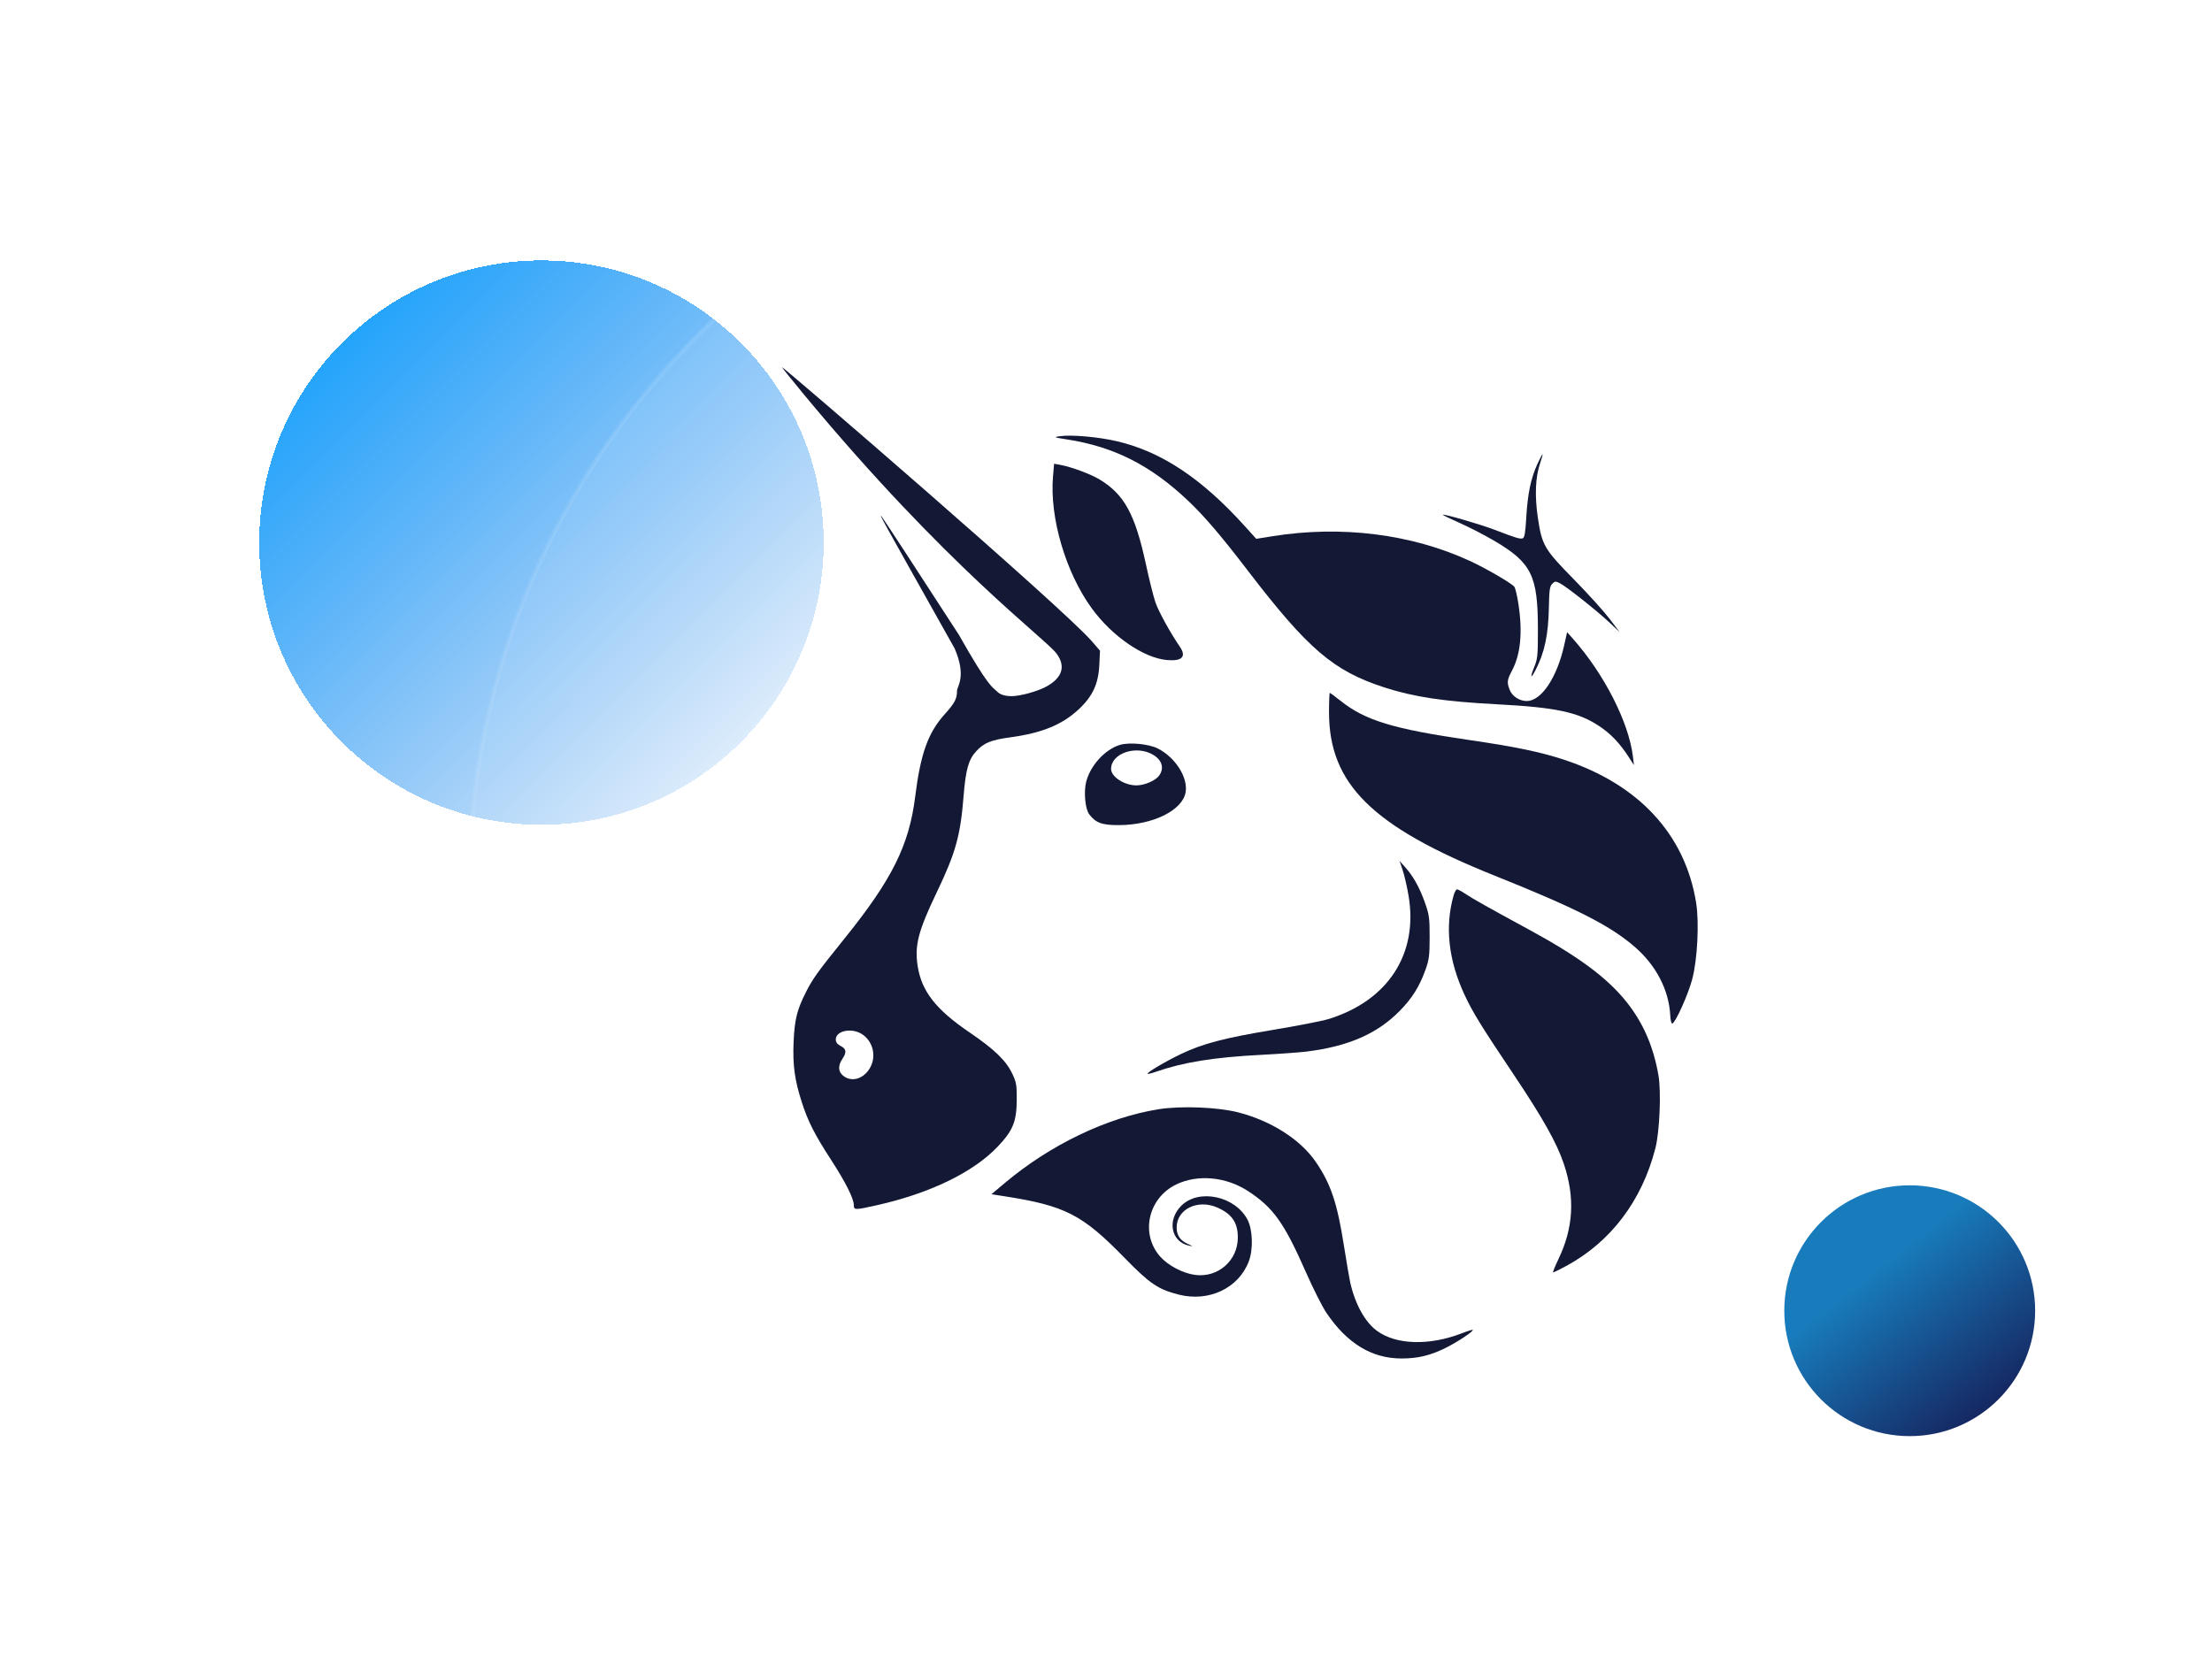
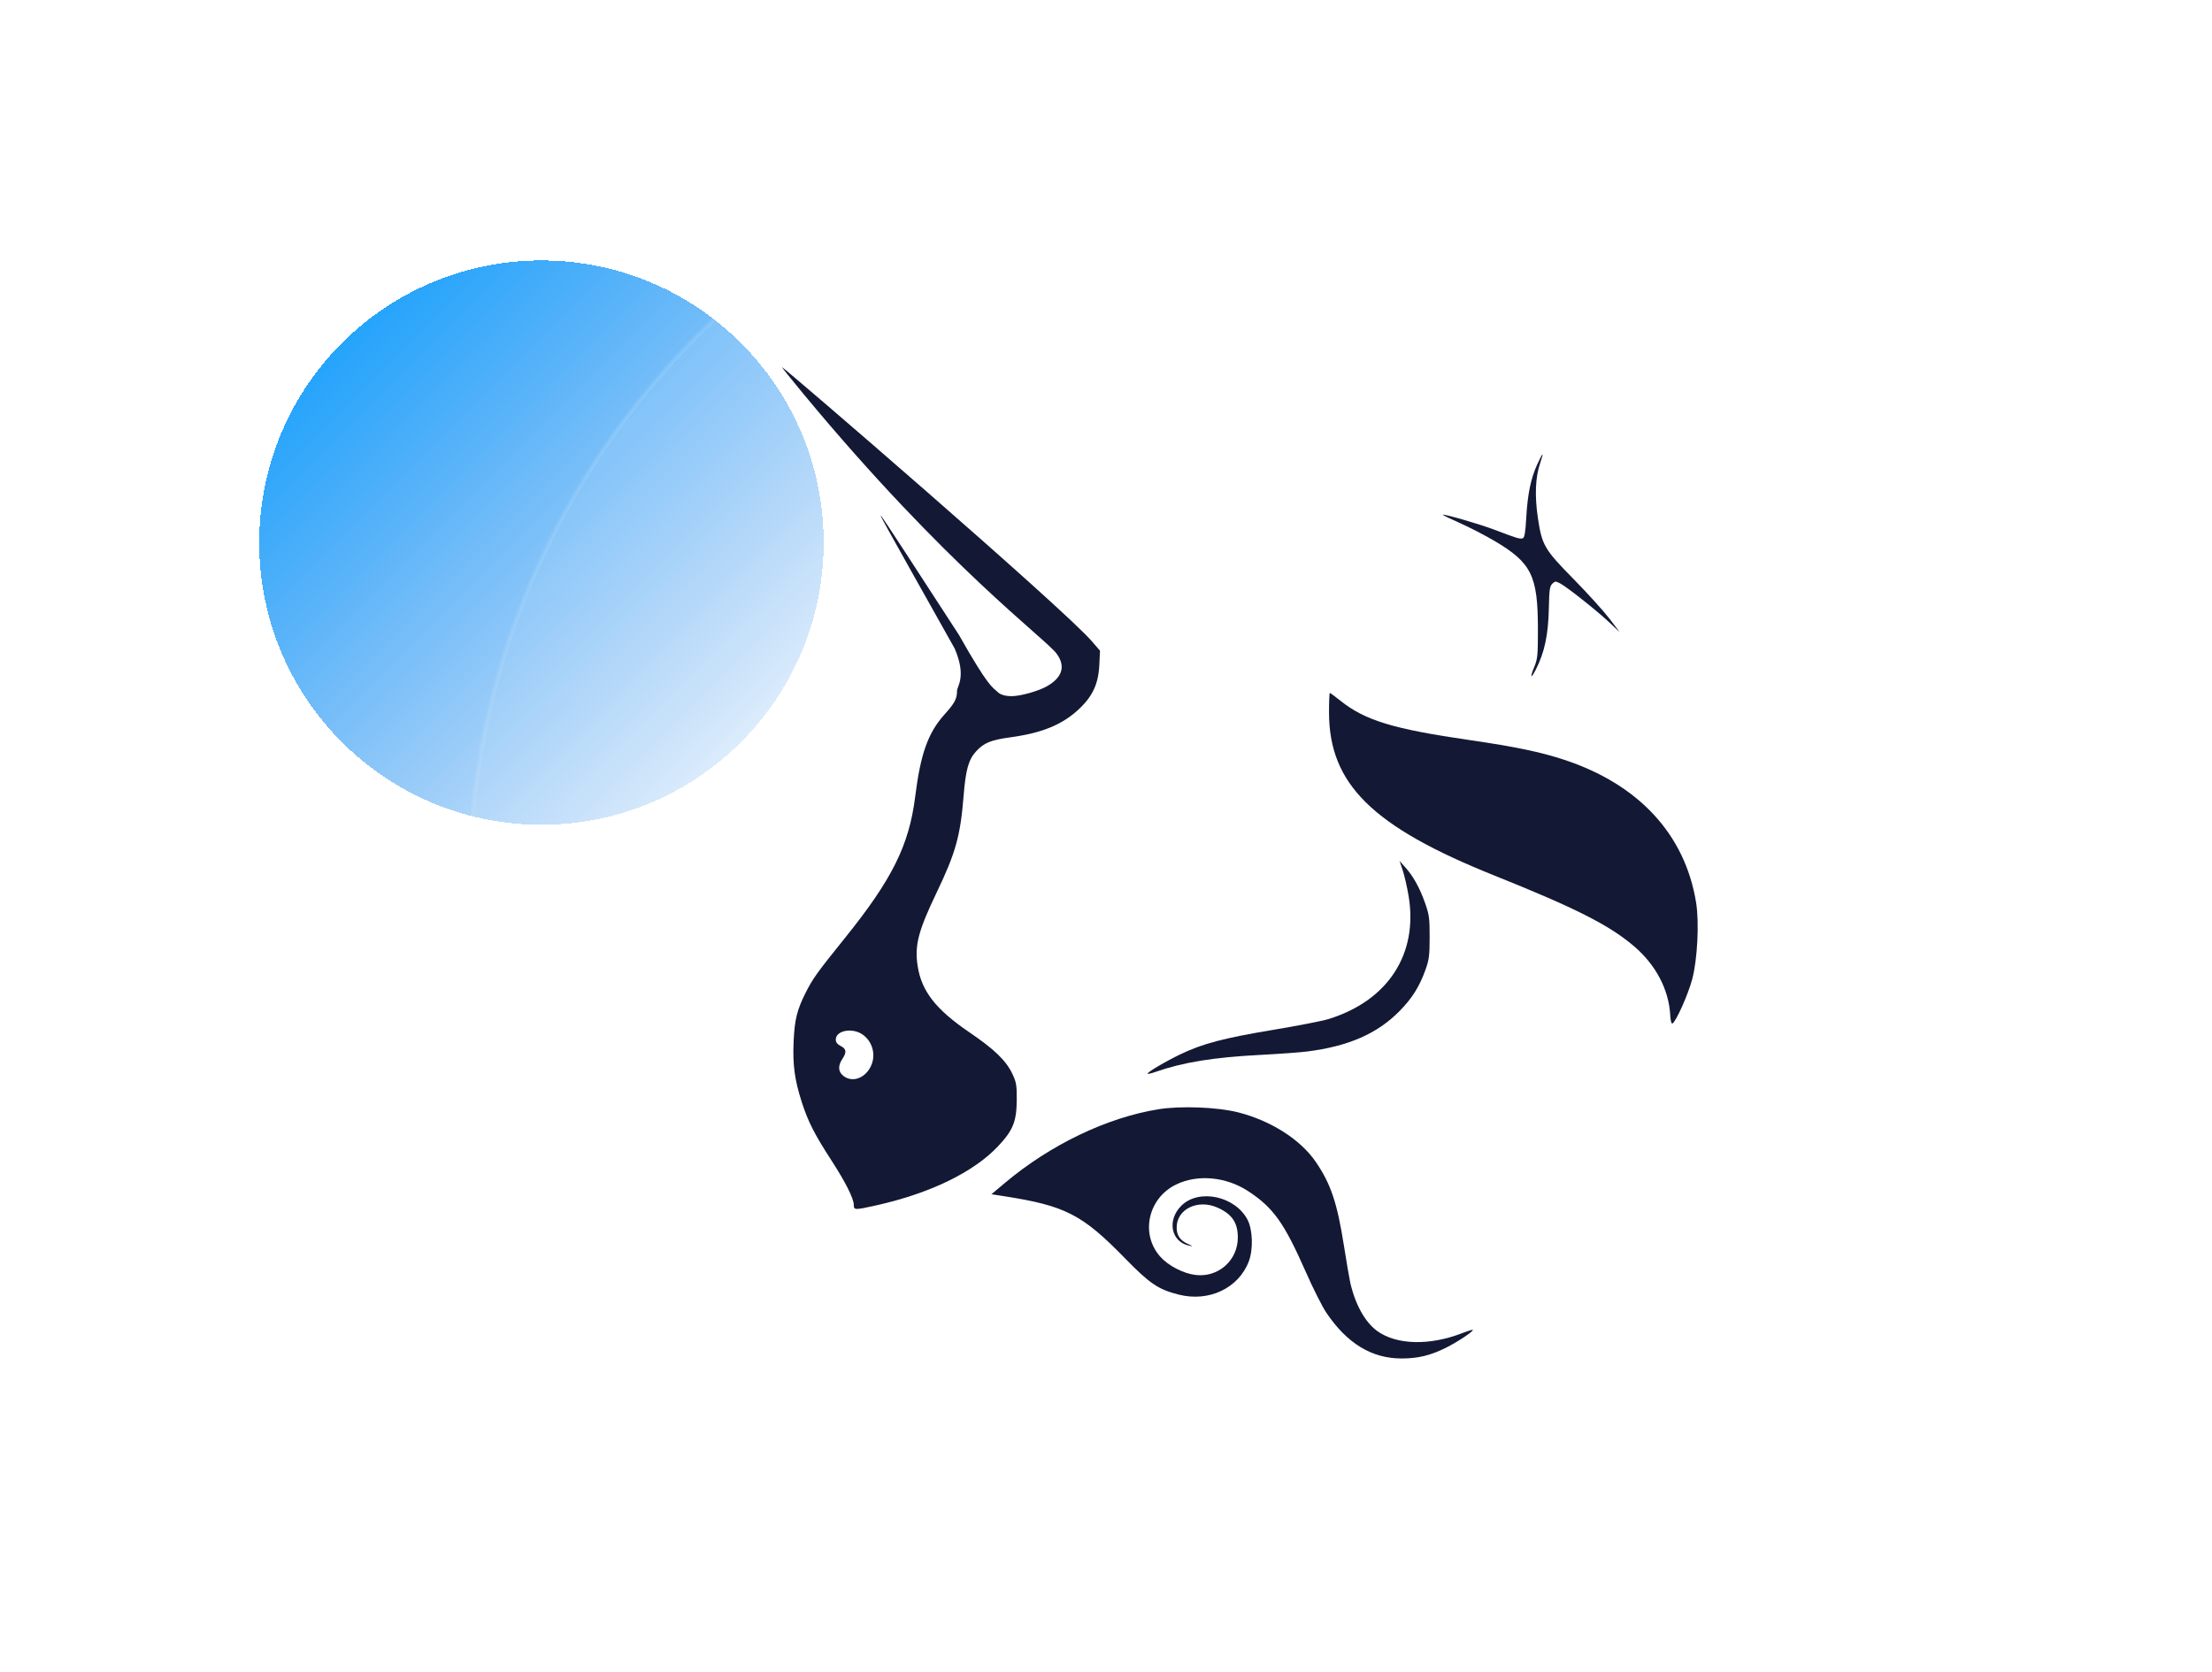
<svg xmlns="http://www.w3.org/2000/svg" width="512" height="387" viewBox="0 0 512 387" fill="none">
  <g filter="url(#filter0_d_418_742)">
    <path d="M60 125.613C60 89.536 89.246 60.291 125.323 60.291C161.399 60.291 190.645 89.536 190.645 125.613C190.645 161.69 161.399 190.936 125.323 190.936C89.246 190.936 60 161.69 60 125.613Z" fill="url(#paint0_linear_418_742)" shape-rendering="crispEdges" />
  </g>
  <rect data-figma-bg-blur-radius="10" x="108.564" y="24.5" width="361.903" height="361.903" rx="180.952" fill="url(#paint1_radial_418_742)" stroke="url(#paint2_linear_418_742)" />
-   <path d="M246.934 101.722C243.948 101.261 243.822 101.206 245.227 100.991C247.92 100.579 254.279 101.141 258.661 102.178C268.891 104.599 278.199 110.8 288.135 121.812L290.775 124.738L294.552 124.133C310.46 121.589 326.645 123.611 340.181 129.836C343.905 131.548 349.777 134.957 350.51 135.833C350.743 136.113 351.173 137.91 351.464 139.827C352.469 146.462 351.965 151.547 349.927 155.345C348.819 157.412 348.756 158.067 349.502 159.836C350.097 161.248 351.757 162.292 353.401 162.29C356.765 162.286 360.386 156.873 362.063 149.341L362.729 146.349L364.049 147.838C371.291 156.004 376.978 167.141 377.955 175.069L378.209 177.136L376.993 175.257C374.898 172.024 372.793 169.822 370.098 168.047C365.239 164.847 360.102 163.758 346.498 163.044C334.21 162.4 327.256 161.355 320.361 159.117C308.628 155.309 302.714 150.238 288.778 132.037C282.588 123.953 278.762 119.48 274.956 115.878C266.308 107.693 257.811 103.401 246.934 101.722Z" fill="#131934" />
  <path d="M353.281 119.772C353.59 114.354 354.328 110.781 355.813 107.518C356.399 106.227 356.95 105.169 357.035 105.169C357.12 105.169 356.865 106.123 356.467 107.288C355.389 110.455 355.211 114.786 355.955 119.826C356.898 126.22 357.434 127.143 364.223 134.05C367.408 137.29 371.112 141.376 372.455 143.13L374.897 146.32L372.455 144.04C369.47 141.252 362.603 135.816 361.085 135.039C360.068 134.517 359.918 134.526 359.29 135.148C358.712 135.721 358.59 136.581 358.51 140.65C358.385 146.991 357.517 151.061 355.422 155.13C354.288 157.331 354.109 156.862 355.135 154.377C355.901 152.522 355.979 151.707 355.973 145.568C355.961 133.235 354.49 130.27 345.863 125.19C343.679 123.904 340.078 122.048 337.863 121.066C335.647 120.085 333.888 119.23 333.951 119.166C334.196 118.924 342.609 121.368 345.994 122.665C351.031 124.593 351.862 124.843 352.474 124.61C352.884 124.455 353.083 123.266 353.281 119.772Z" fill="#131934" />
-   <path d="M252.734 140.871C246.672 132.563 242.921 119.825 243.733 110.303L243.984 107.356L245.364 107.607C247.955 108.078 252.423 109.733 254.515 110.998C260.257 114.469 262.742 119.039 265.271 130.773C266.012 134.21 266.984 138.1 267.431 139.417C268.151 141.536 270.871 146.487 273.083 149.702C274.676 152.018 273.617 153.115 270.096 152.799C264.718 152.316 257.433 147.311 252.734 140.871Z" fill="#131934" />
  <path d="M345.929 202.703C317.599 191.348 307.62 181.492 307.62 164.862C307.62 162.415 307.705 160.413 307.809 160.413C307.911 160.413 309.008 161.22 310.244 162.207C315.989 166.794 322.422 168.753 340.231 171.339C350.711 172.862 356.609 174.091 362.049 175.887C379.34 181.595 390.038 193.18 392.59 208.959C393.331 213.543 392.896 222.142 391.694 226.673C390.746 230.251 387.85 236.703 387.082 236.951C386.87 237.019 386.66 236.207 386.606 235.102C386.314 229.177 383.306 223.408 378.255 219.087C372.512 214.175 364.796 210.264 345.929 202.703Z" fill="#131934" />
  <path d="M326.04 207.42C325.685 205.316 325.07 202.632 324.672 201.452L323.95 199.308L325.291 200.809C327.15 202.885 328.618 205.541 329.863 209.079C330.812 211.78 330.919 212.583 330.913 216.971C330.905 221.279 330.786 222.182 329.91 224.612C328.526 228.446 326.81 231.163 323.93 234.08C318.755 239.323 312.101 242.226 302.501 243.431C300.832 243.639 295.967 243.992 291.691 244.213C280.913 244.771 273.82 245.924 267.447 248.152C266.53 248.473 265.712 248.667 265.629 248.584C265.371 248.329 269.711 245.754 273.295 244.035C278.349 241.612 283.38 240.289 294.653 238.421C300.22 237.497 305.971 236.378 307.431 235.932C321.22 231.723 328.309 220.862 326.04 207.42Z" fill="#131934" />
-   <path d="M339.027 230.378C335.262 222.324 334.398 214.547 336.46 207.294C336.681 206.519 337.036 205.885 337.249 205.885C337.463 205.885 338.351 206.363 339.223 206.946C340.958 208.109 344.436 210.066 353.704 215.096C365.269 221.373 371.863 226.233 376.348 231.786C380.275 236.649 382.705 242.188 383.874 248.942C384.537 252.768 384.149 261.973 383.162 265.826C380.053 277.972 372.826 287.513 362.519 293.081C361.008 293.896 359.652 294.566 359.506 294.569C359.359 294.572 359.909 293.179 360.729 291.474C364.196 284.259 364.591 277.24 361.969 269.428C360.364 264.644 357.092 258.808 350.483 248.944C342.801 237.474 340.917 234.423 339.027 230.378Z" fill="#131934" />
  <path d="M232.615 273.837C243.129 265.001 256.209 258.723 268.125 256.796C273.26 255.966 281.815 256.296 286.57 257.508C294.192 259.449 301.01 263.798 304.557 268.98C308.022 274.044 309.509 278.457 311.057 288.276C311.667 292.149 312.332 296.04 312.533 296.92C313.696 302.008 315.957 306.076 318.761 308.119C323.213 311.362 330.881 311.564 338.422 308.636C339.702 308.139 340.814 307.795 340.892 307.873C341.165 308.143 337.367 310.674 334.688 312.006C331.083 313.798 328.217 314.491 324.407 314.491C317.5 314.491 311.764 310.994 306.979 303.861C306.037 302.457 303.92 298.253 302.276 294.519C297.222 283.047 294.727 279.553 288.861 275.728C283.756 272.401 277.172 271.804 272.219 274.221C265.713 277.397 263.897 285.674 268.557 290.919C270.409 293.004 273.863 294.801 276.687 295.152C281.971 295.806 286.511 291.805 286.511 286.494C286.511 283.047 285.18 281.079 281.829 279.573C277.251 277.518 272.331 279.921 272.355 284.201C272.365 286.026 273.163 287.173 275.001 288.001C276.181 288.532 276.208 288.573 275.246 288.375C271.047 287.508 270.063 282.468 273.439 279.122C277.494 275.105 285.877 276.878 288.756 282.361C289.966 284.664 290.106 289.25 289.051 292.02C286.691 298.218 279.81 301.478 272.83 299.704C268.077 298.496 266.142 297.188 260.412 291.314C250.456 281.104 246.59 279.126 232.236 276.895L229.485 276.468L232.615 273.837Z" fill="#131934" />
  <path fill-rule="evenodd" clip-rule="evenodd" d="M185.897 91.107C219.148 131.279 242.049 147.854 244.594 151.356C246.696 154.247 245.905 156.847 242.305 158.884C240.303 160.016 236.187 161.164 234.127 161.164C231.796 161.164 230.996 160.269 230.996 160.269C229.644 158.993 228.883 159.216 221.943 146.954C212.309 132.072 204.246 119.727 204.026 119.52C203.517 119.042 203.526 119.059 220.961 150.112C223.778 156.585 221.521 158.96 221.521 159.882C221.521 161.758 221.007 162.743 218.683 165.324C214.809 169.626 213.078 174.46 211.827 184.464C210.426 195.678 206.485 203.6 195.564 217.159C189.171 225.096 188.125 226.55 186.512 229.749C184.48 233.777 183.921 236.033 183.695 241.12C183.455 246.498 183.922 249.973 185.572 255.115C187.017 259.616 188.526 262.589 192.382 268.535C195.71 273.666 197.626 277.479 197.626 278.97C197.626 280.157 197.854 280.158 203.01 279C215.351 276.225 225.372 271.346 231.008 265.368C234.496 261.666 235.315 259.623 235.342 254.551C235.359 251.234 235.242 250.54 234.341 248.631C232.875 245.525 230.205 242.943 224.322 238.939C216.613 233.693 213.32 229.47 212.41 223.662C211.664 218.896 212.53 215.534 216.795 206.636C221.209 197.427 222.303 193.502 223.043 184.219C223.521 178.221 224.182 175.856 225.914 173.958C227.719 171.978 229.344 171.307 233.812 170.7C241.097 169.709 245.735 167.833 249.547 164.336C252.855 161.302 254.239 158.379 254.451 153.978L254.613 150.642L252.764 148.497C246.071 140.729 181.414 85 181.003 85C180.915 85 183.117 87.748 185.897 91.107ZM201.383 247.206C202.897 244.538 202.093 241.108 199.561 239.432C197.169 237.849 193.454 238.595 193.454 240.659C193.454 241.288 193.804 241.746 194.592 242.15C195.919 242.829 196.015 243.594 194.971 245.156C193.914 246.738 193.999 248.129 195.212 249.075C197.167 250.599 199.934 249.76 201.383 247.206Z" fill="#131934" />
-   <path fill-rule="evenodd" clip-rule="evenodd" d="M259.21 172.449C255.79 173.495 252.466 177.103 251.437 180.885C250.809 183.193 251.165 187.241 252.106 188.492C253.625 190.511 255.094 191.043 259.071 191.015C266.859 190.961 273.629 187.636 274.416 183.48C275.061 180.073 272.088 175.351 267.992 173.278C265.879 172.209 261.384 171.785 259.21 172.449ZM268.313 179.536C269.514 177.837 268.989 176.001 266.946 174.759C263.057 172.395 257.175 174.352 257.175 178.009C257.175 179.83 260.242 181.817 263.054 181.817C264.925 181.817 267.486 180.706 268.313 179.536Z" fill="#131934" />
  <g filter="url(#filter2_d_418_742)">
-     <path d="M413 303.436C413 287.401 425.998 274.403 442.032 274.403C458.066 274.403 471.065 287.401 471.065 303.436C471.065 319.47 458.066 332.468 442.032 332.468C425.998 332.468 413 319.47 413 303.436Z" fill="url(#paint3_linear_418_742)" />
-   </g>
+     </g>
  <defs>
    <filter id="filter0_d_418_742" x="0" y="0.291" width="250.646" height="250.645" filterUnits="userSpaceOnUse" color-interpolation-filters="sRGB">
      <feFlood flood-opacity="0" result="BackgroundImageFix" />
      <feColorMatrix in="SourceAlpha" type="matrix" values="0 0 0 0 0 0 0 0 0 0 0 0 0 0 0 0 0 0 127 0" result="hardAlpha" />
      <feOffset />
      <feGaussianBlur stdDeviation="30" />
      <feComposite in2="hardAlpha" operator="out" />
      <feColorMatrix type="matrix" values="0 0 0 0 0 0 0 0 0 0.612 0 0 0 0 1 0 0 0 0.4 0" />
      <feBlend mode="normal" in2="BackgroundImageFix" result="effect1_dropShadow_418_742" />
      <feBlend mode="normal" in="SourceGraphic" in2="effect1_dropShadow_418_742" result="shape" />
    </filter>
    <clipPath id="bgblur_0_418_742_clip_path" transform="translate(-98.064 -14)">
      <rect x="108.564" y="24.5" width="361.903" height="361.903" rx="180.952" />
    </clipPath>
    <filter id="filter2_d_418_742" x="373" y="234.403" width="138.064" height="138.064" filterUnits="userSpaceOnUse" color-interpolation-filters="sRGB">
      <feFlood flood-opacity="0" result="BackgroundImageFix" />
      <feColorMatrix in="SourceAlpha" type="matrix" values="0 0 0 0 0 0 0 0 0 0 0 0 0 0 0 0 0 0 127 0" result="hardAlpha" />
      <feOffset />
      <feGaussianBlur stdDeviation="20" />
      <feComposite in2="hardAlpha" operator="out" />
      <feColorMatrix type="matrix" values="0 0 0 0 0 0 0 0 0 0.612 0 0 0 0 1 0 0 0 0.4 0" />
      <feBlend mode="normal" in2="BackgroundImageFix" result="effect1_dropShadow_418_742" />
      <feBlend mode="normal" in="SourceGraphic" in2="effect1_dropShadow_418_742" result="shape" />
    </filter>
    <linearGradient id="paint0_linear_418_742" x1="60.523" y1="60.813" x2="191.298" y2="191.589" gradientUnits="userSpaceOnUse">
      <stop stop-color="#009CFF" />
      <stop offset="1" stop-color="#006BE4" stop-opacity="0" />
    </linearGradient>
    <radialGradient id="paint1_radial_418_742" cx="0" cy="0" r="1" gradientUnits="userSpaceOnUse" gradientTransform="translate(108.064 24) rotate(45) scale(513.223)">
      <stop stop-color="white" stop-opacity="0.1" />
      <stop offset="0.589" stop-color="white" stop-opacity="0.05" />
    </radialGradient>
    <linearGradient id="paint2_linear_418_742" x1="108.064" y1="24" x2="470.968" y2="386.903" gradientUnits="userSpaceOnUse">
      <stop stop-color="white" stop-opacity="0.1" />
      <stop offset="1" stop-color="white" stop-opacity="0" />
    </linearGradient>
    <linearGradient id="paint3_linear_418_742" x1="429.61" y1="297.992" x2="456.827" y2="332.468" gradientUnits="userSpaceOnUse">
      <stop stop-color="#187BBB" />
      <stop offset="1" stop-color="#15225C" />
    </linearGradient>
  </defs>
</svg>